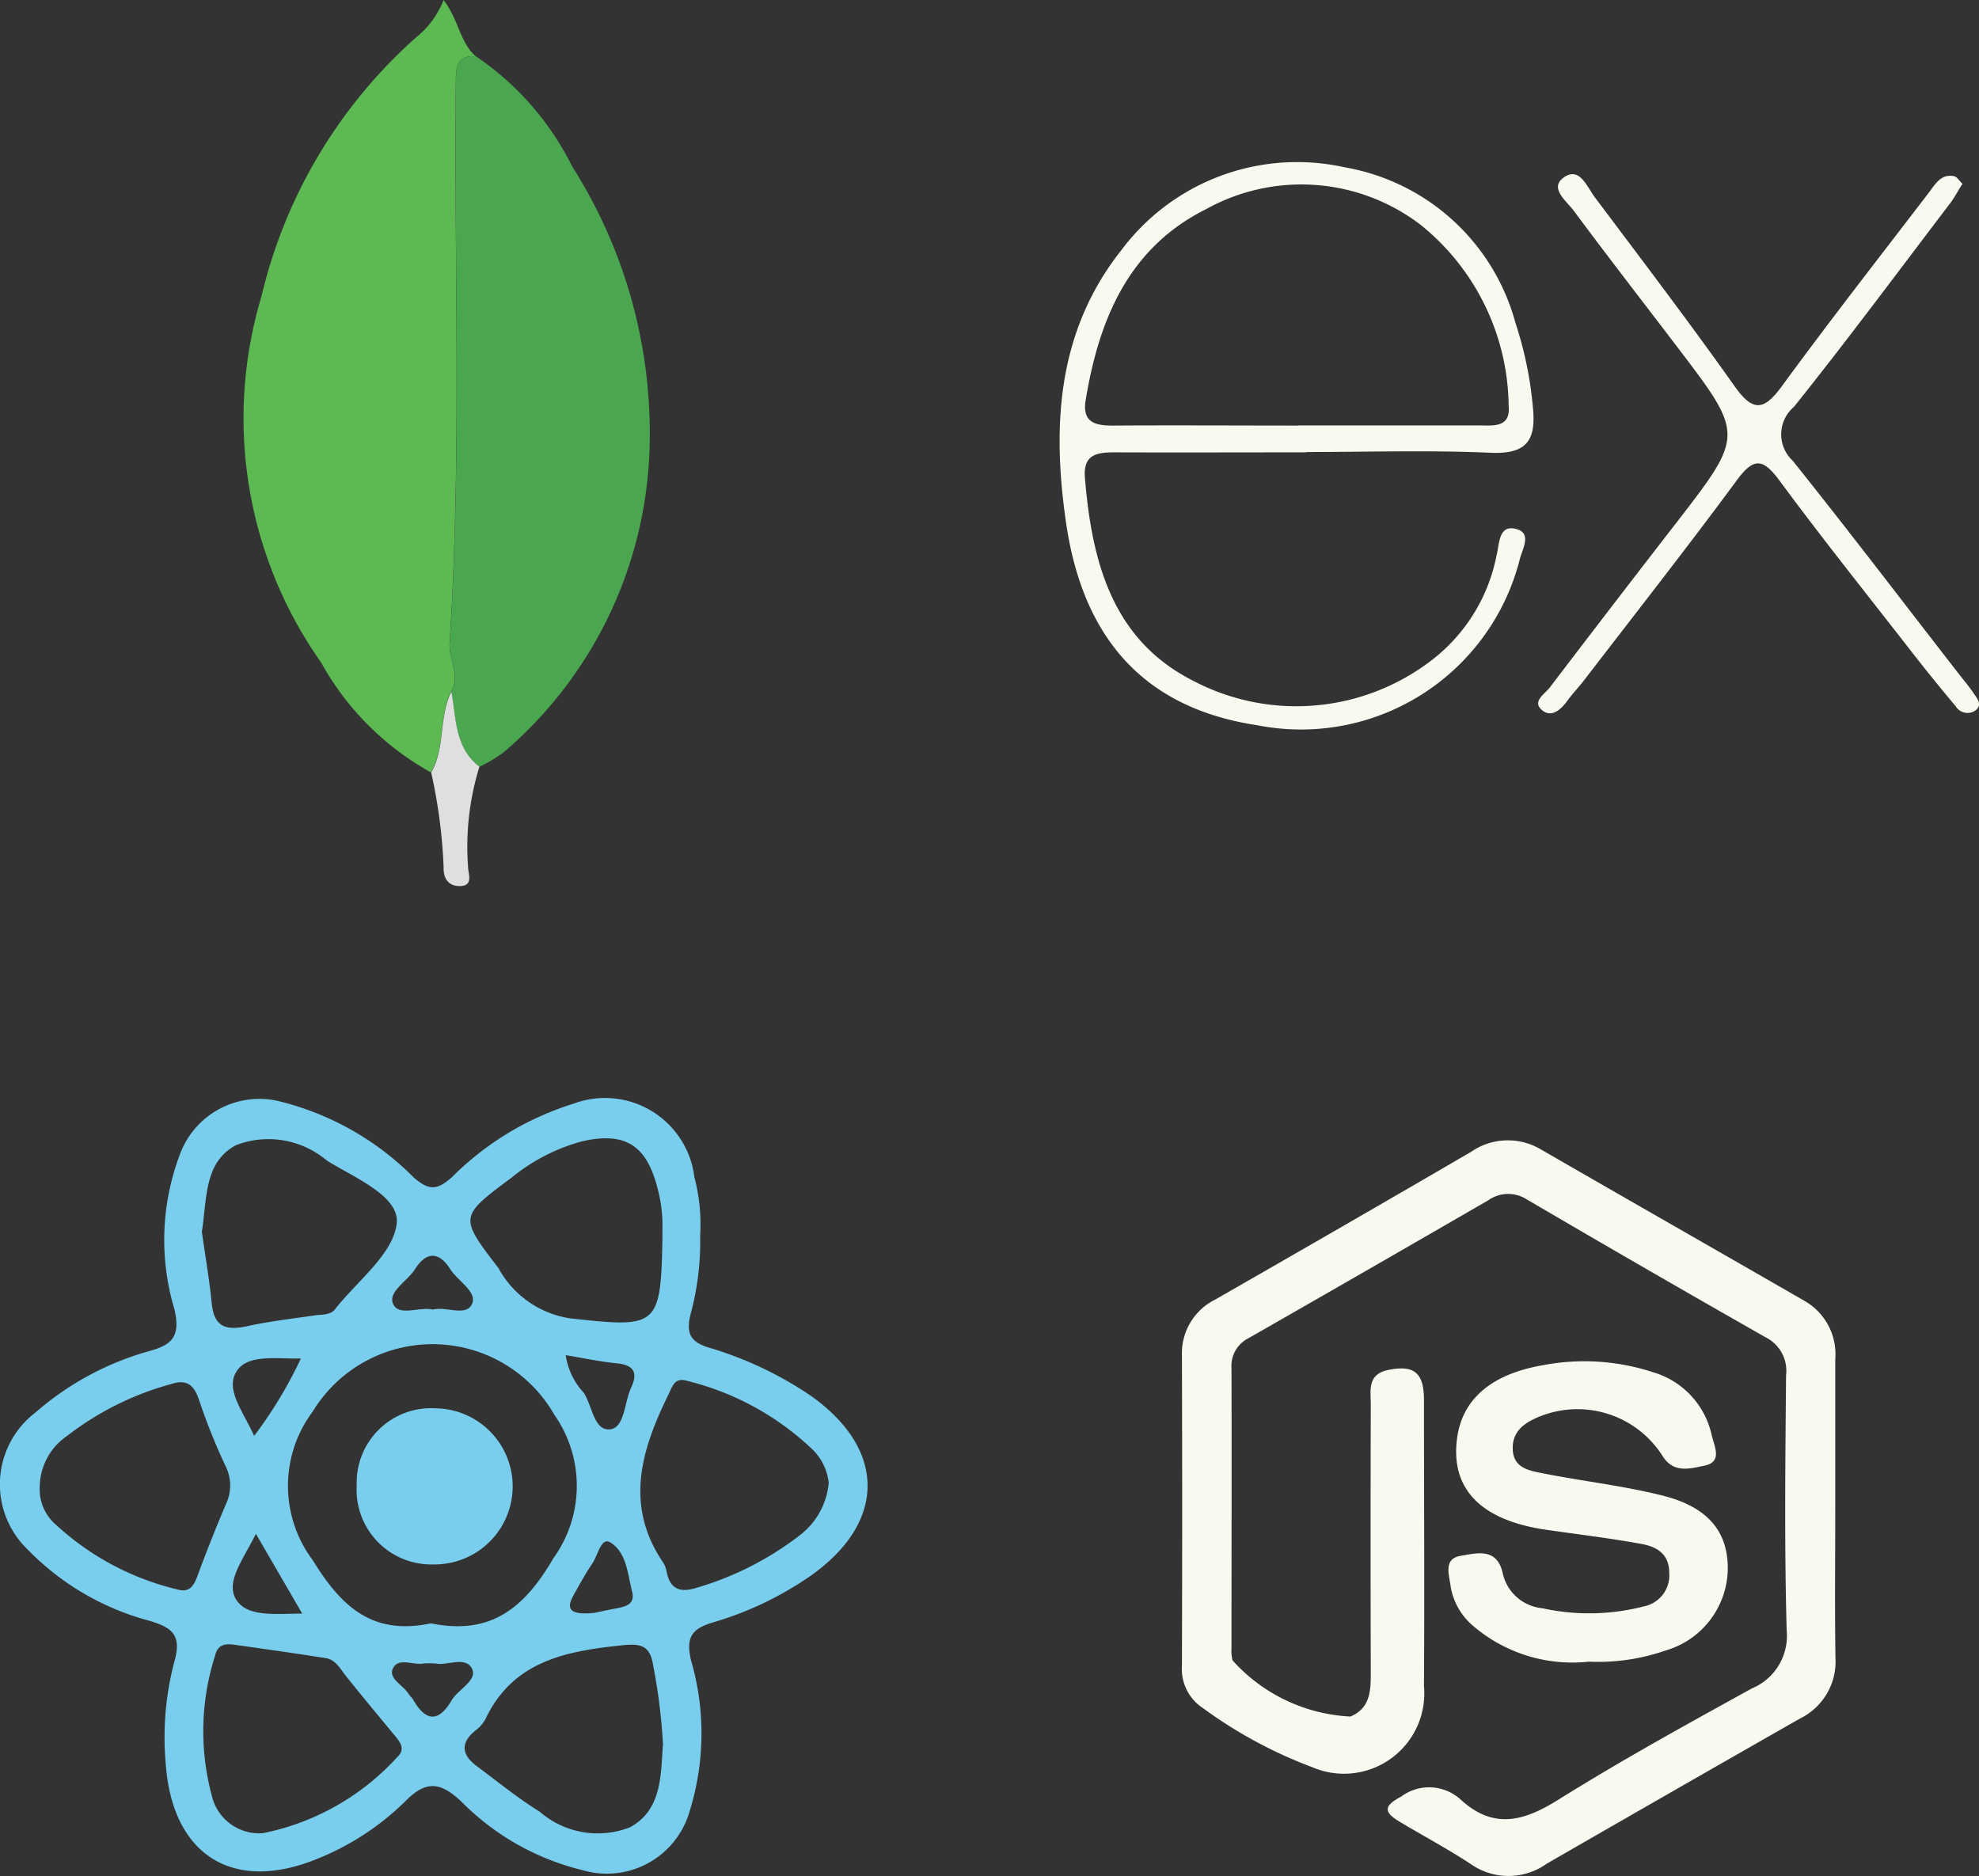
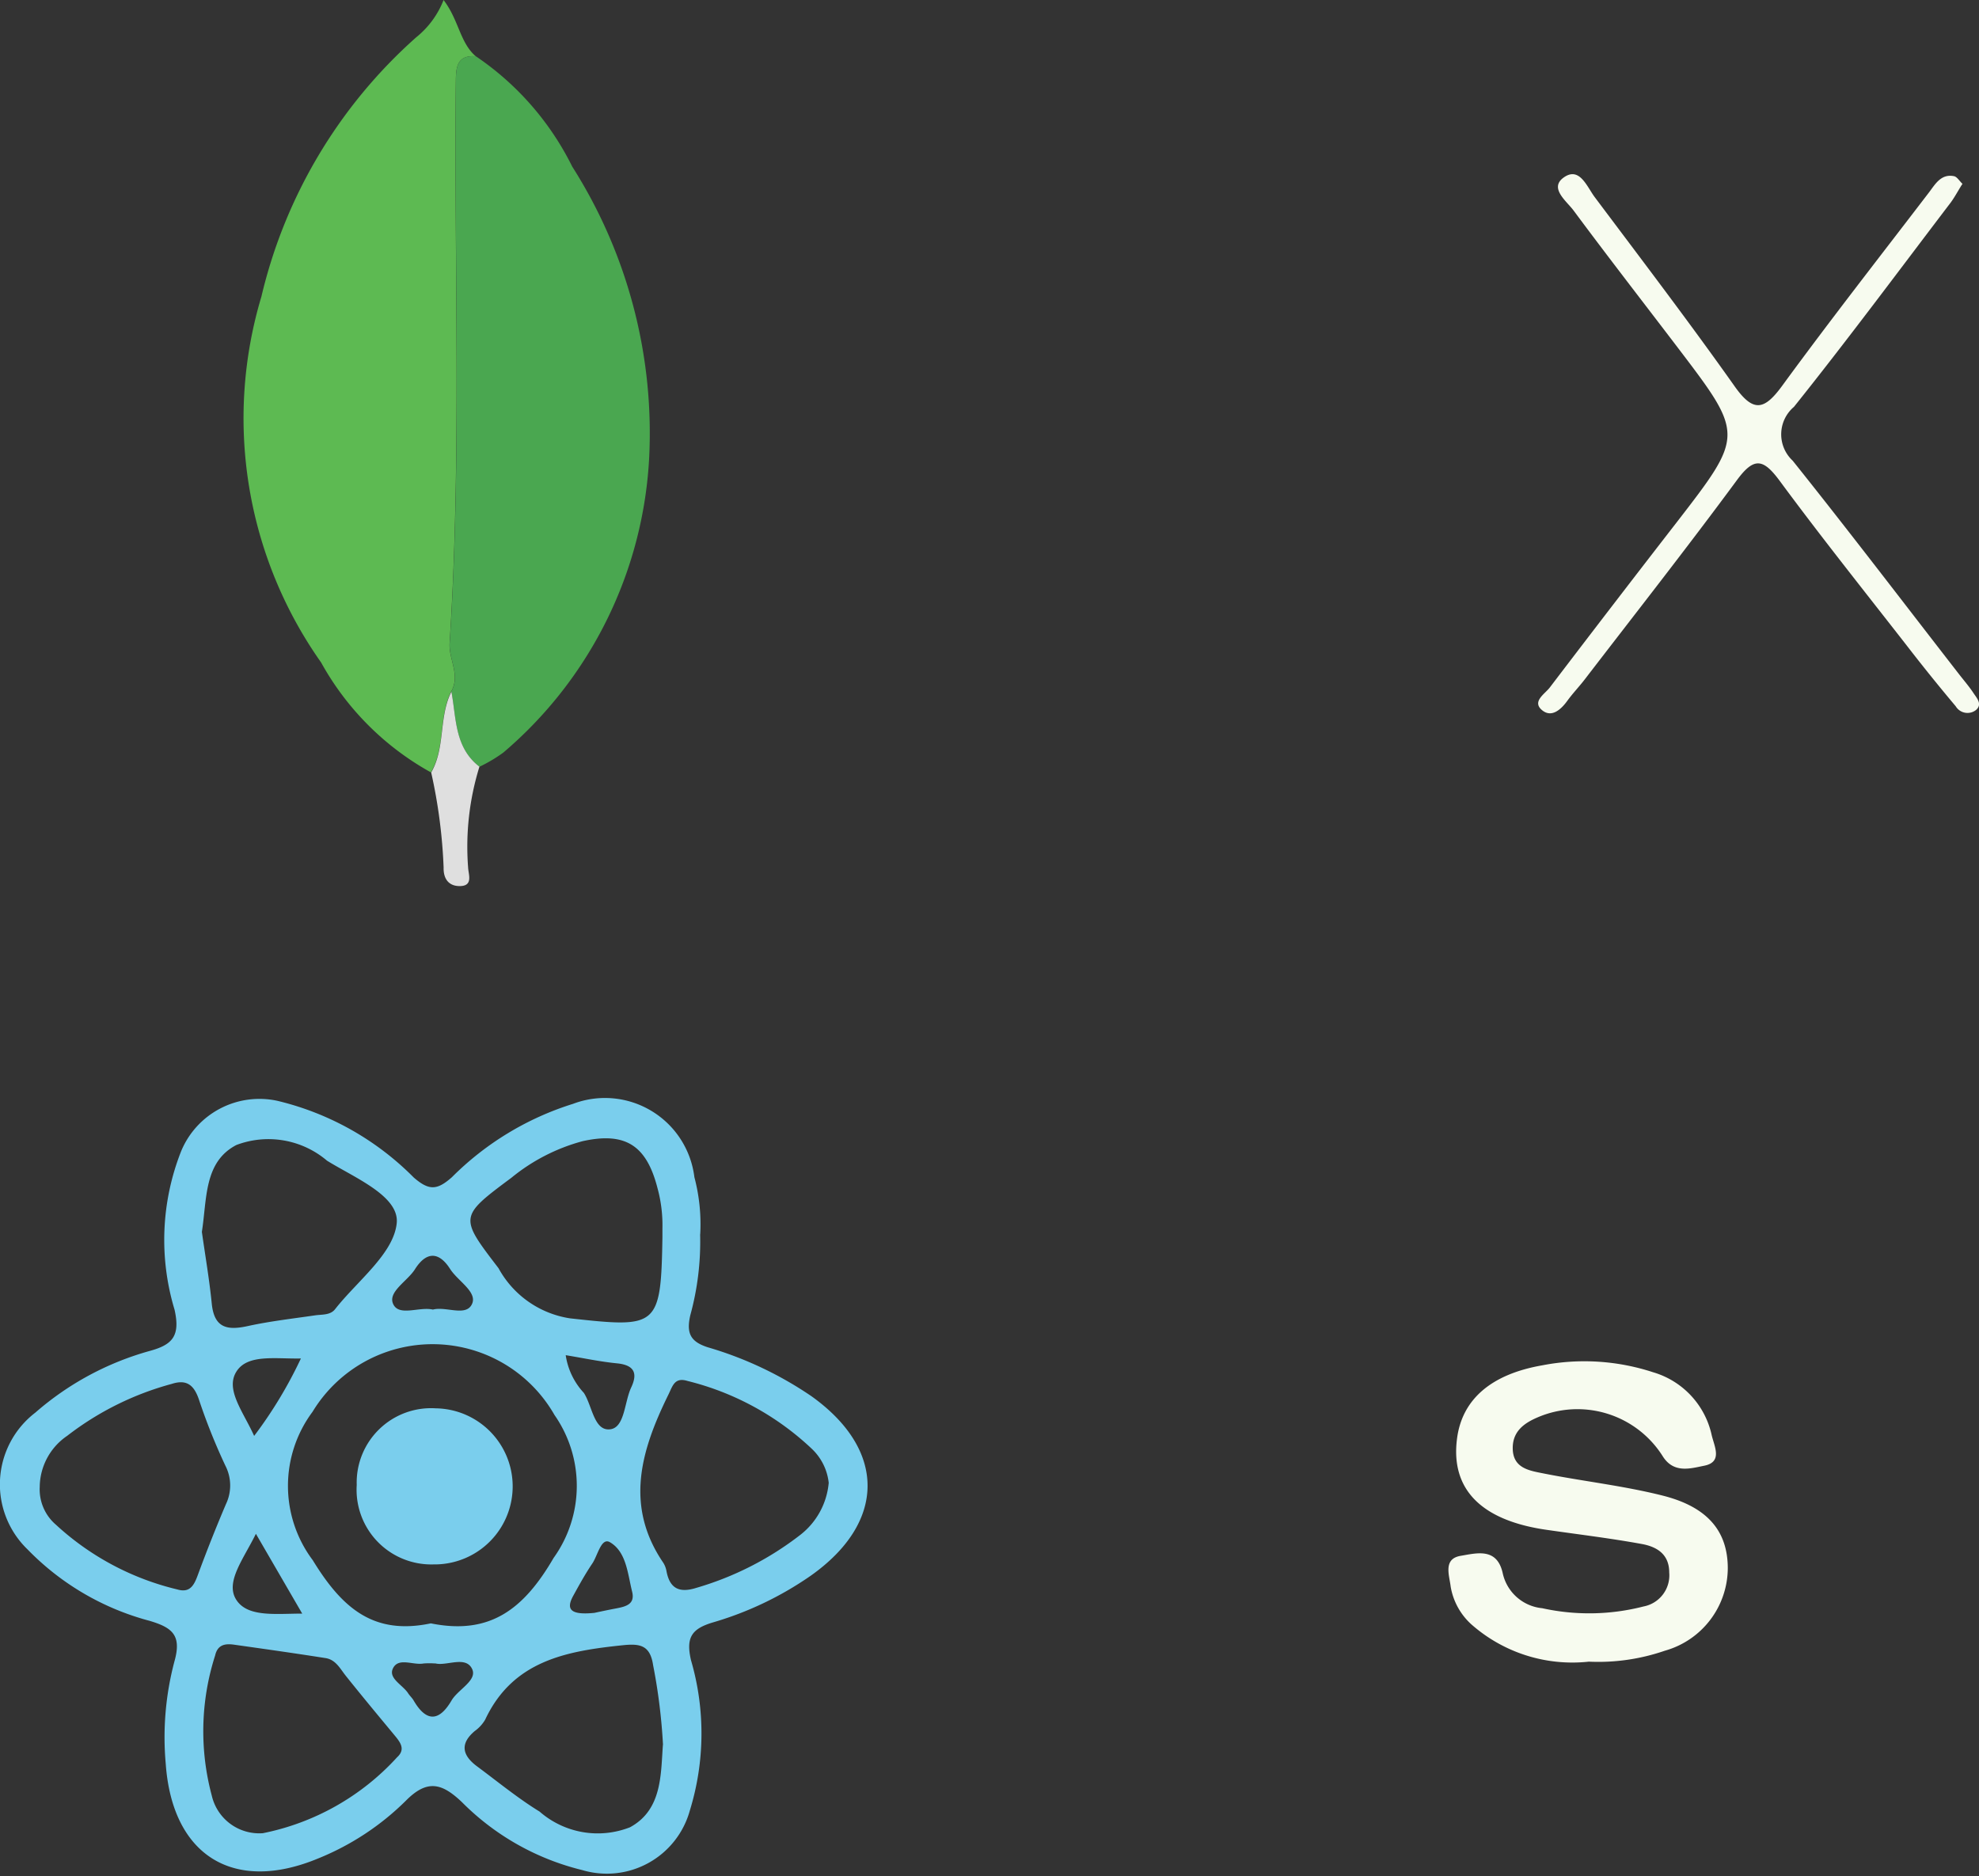
<svg xmlns="http://www.w3.org/2000/svg" width="48.559" height="46.034" viewBox="0 0 48.559 46.034">
  <rect x="0" y="0" width="48.559" height="46.034" fill="#333333" stroke="none" />
  <g id="mern" transform="translate(-293 231)">
    <g id="Group_6592" data-name="Group 6592" transform="translate(319 -227)">
-       <path id="Fill-9" d="M68.362,20.819v0c1.475,0,2.951,0,4.426,0,.344,0,.79.071.738-.482A5.778,5.778,0,0,0,71.37,15.9a4.815,4.815,0,0,0-5.271-.386c-1.9.948-2.627,2.707-2.952,4.685-.092.562.251.627.692.624,1.507-.01,3.015,0,4.522,0m.2.657c-1.573,0-3.146.006-4.719,0-.441,0-.759.067-.713.624.167,2.028.656,3.947,2.61,4.957a5.441,5.441,0,0,0,5.755-.375A4.274,4.274,0,0,0,73.231,24c.072-.276.044-.775.506-.632.364.113.115.5.056.759a5.538,5.538,0,0,1-6.435,4.049c-2.662-.4-4.265-2.011-4.693-4.976-.341-2.358-.227-4.683,1.362-6.687A5.383,5.383,0,0,1,69.5,14.485,5.272,5.272,0,0,1,73.692,18.3a9.172,9.172,0,0,1,.428,2.067c.085.819-.147,1.162-1.039,1.123-1.5-.066-3.016-.019-4.525-.018" transform="translate(-62.508 -14.38)" fill="#f7fbef" />
      <path id="Fill-11" d="M91.868,15.073c-.114.179-.2.349-.32.5-1.263,1.66-2.506,3.335-3.808,4.963a.883.883,0,0,0-.032,1.321c1.382,1.728,2.723,3.49,4.081,5.238.118.152.246.3.351.458.08.124.232.276.069.42a.337.337,0,0,1-.5-.089q-.619-.736-1.209-1.5c-1.045-1.341-2.106-2.67-3.115-4.038-.4-.538-.624-.582-1.043-.014-1.218,1.652-2.487,3.267-3.737,4.894-.137.178-.294.341-.426.523-.166.23-.4.427-.632.22s.079-.387.2-.544q1.544-2.028,3.106-4.043c1.665-2.155,1.667-2.154.043-4.289-.855-1.123-1.721-2.238-2.562-3.372-.17-.23-.594-.541-.261-.8.4-.305.583.209.778.469,1.154,1.54,2.322,3.072,3.433,4.642.461.652.729.587,1.17-.017,1.173-1.605,2.4-3.173,3.607-4.751.15-.2.292-.45.606-.388.074.015.131.116.21.191" transform="translate(-69.721 -14.553)" fill="#f7fbef" />
    </g>
    <g id="Group_6590" data-name="Group 6590" transform="translate(322 -203.018)">
-       <path id="Fill-13" d="M192.537,16.072c0,1.221-.014,2.443.005,3.663a1.555,1.555,0,0,1-.866,1.489Q188.56,23,185.457,24.788a1.61,1.61,0,0,1-1.854.015c-.572-.377-1.182-.7-1.769-1.053-.373-.227-.386-.378.051-.608a1.147,1.147,0,0,1,1.462.074c.8.732,1.537.538,2.385.008,1.551-.969,3.155-1.853,4.758-2.736a1.4,1.4,0,0,0,.855-1.428c-.058-2.084-.033-4.171-.015-6.257a.917.917,0,0,0-.495-.928q-2.95-1.677-5.878-3.394a.841.841,0,0,0-.929.025q-2.938,1.7-5.882,3.384a.762.762,0,0,0-.424.739c.008,2.29,0,4.579,0,6.869a1.017,1.017,0,0,0,.025.3,4.158,4.158,0,0,0,2.893,1.379c.459-.19.5-.585.5-1.014q-.009-3.32,0-6.639c0-.336-.093-.742.418-.849.637-.133.886.056.887.732,0,2.341.016,4.681,0,7.021a1.971,1.971,0,0,1-2.746,1.99,11.129,11.129,0,0,1-2.673-1.445,1.148,1.148,0,0,1-.52-1.041q.013-3.815,0-7.631a1.47,1.47,0,0,1,.821-1.358c2.093-1.2,4.188-2.406,6.274-3.623a1.586,1.586,0,0,1,1.725-.052c2.158,1.246,4.322,2.479,6.48,3.723a1.506,1.506,0,0,1,.731,1.418c0,1.22,0,2.441,0,3.662" transform="translate(-176.505 -7.038)" fill="#f7fbef" />
      <path id="Fill-15" d="M193.278,25.464a3.744,3.744,0,0,1-2.884-.923,1.611,1.611,0,0,1-.5-.921c-.032-.277-.192-.681.248-.754.391-.065.893-.21,1.031.434a1.1,1.1,0,0,0,.968.852,5.355,5.355,0,0,0,2.486-.043.778.778,0,0,0,.63-.833c0-.458-.313-.634-.673-.7-.773-.141-1.554-.235-2.332-.347-1.613-.23-2.369-1-2.2-2.252.127-.94.821-1.567,2.1-1.787a5.412,5.412,0,0,1,2.71.172,2.065,2.065,0,0,1,1.437,1.543c.066.28.274.659-.182.75-.336.067-.752.2-1.023-.238a2.474,2.474,0,0,0-3.076-.944c-.351.151-.618.364-.6.787.019.443.388.512.7.574.993.2,2.008.309,2.988.557,1.105.281,1.582.881,1.588,1.768a2.114,2.114,0,0,1-1.545,2.036,5,5,0,0,1-1.874.268" transform="translate(-183.299 -12.671)" fill="#f7fbef" />
    </g>
    <g id="Group_6591" data-name="Group 6591" transform="translate(299 -231)">
      <path id="Fill-17" d="M19.885,22.448a6.891,6.891,0,0,1-2.7-2.7,10.386,10.386,0,0,1-1.465-8.978,12.269,12.269,0,0,1,3.8-6.364,2.2,2.2,0,0,0,.67-.913c.374.487.4,1.045.789,1.379-.426-.029-.485.222-.488.576-.047,4.607.145,9.216-.153,13.82-.026.4.267.786.041,1.189-.315.626-.14,1.374-.5,1.991" transform="translate(-15.306 -3.492)" fill="#5dba52" />
      <path id="Fill-19" d="M25.607,21.887c.226-.4-.067-.788-.041-1.189.3-4.6.106-9.213.153-13.82,0-.355.062-.606.488-.576a7.036,7.036,0,0,1,2.366,2.708,12.187,12.187,0,0,1,1.89,7.1,10.192,10.192,0,0,1-3.581,7.279,3.688,3.688,0,0,1-.586.348c-.614-.474-.566-1.194-.689-1.849" transform="translate(-20.532 -4.922)" fill="#4aa750" />
      <path id="Fill-21" d="M25.136,38.074c.124.655.075,1.375.689,1.848a6.634,6.634,0,0,0-.278,2.472c.006.169.134.459-.208.458-.265,0-.4-.175-.393-.455a12.891,12.891,0,0,0-.305-2.332c.355-.616.18-1.365.5-1.991" transform="translate(-20.061 -21.109)" fill="#dfdfdf" />
    </g>
    <g id="Group_6589" data-name="Group 6589" transform="translate(293 -204.018)">
      <path id="Fill-23" d="M126.038,19.934a1.84,1.84,0,0,0-.283,0c-.258.049-.623-.162-.755.129-.108.239.245.4.375.6.041.064.1.115.137.18.309.53.623.522.929,0,.162-.276.638-.492.506-.773-.158-.337-.637-.062-.91-.14m-.052-8.68c.328-.086.825.189.964-.149.119-.29-.355-.554-.542-.847-.281-.441-.591-.424-.863.006-.185.293-.666.552-.537.848.14.322.638.064.977.142m-4.386,3.1a10.653,10.653,0,0,0,1.147-1.9c-.619.013-1.3-.112-1.576.312-.291.443.158.986.428,1.586m8.34,4.346c.031-.006.278-.061.527-.108s.487-.1.408-.416c-.109-.438-.14-.975-.543-1.211-.216-.126-.3.327-.435.524-.17.252-.318.52-.465.787-.174.316-.1.483.508.423m-7.159.018-1.137-1.959c-.3.611-.738,1.159-.5,1.588.263.468.965.371,1.634.37m6.468-6.341a1.726,1.726,0,0,0,.445.925c.208.32.249.946.65.893.355-.047.343-.667.512-1.026s.066-.551-.35-.592-.822-.129-1.256-.2M116.337,15.6a1.141,1.141,0,0,0,.395.927,6.675,6.675,0,0,0,2.98,1.59c.336.1.426-.138.521-.4q.316-.854.673-1.693a1.061,1.061,0,0,0-.012-.94,14.766,14.766,0,0,1-.649-1.621c-.12-.358-.3-.508-.667-.39a7.3,7.3,0,0,0-2.569,1.276,1.532,1.532,0,0,0-.672,1.248m3.979-6.25c.078.557.182,1.155.242,1.757s.383.661.886.55c.542-.119,1.1-.182,1.646-.262.175-.026.375,0,.494-.152.545-.694,1.433-1.358,1.512-2.106.072-.67-1.033-1.117-1.71-1.538a2.221,2.221,0,0,0-2.223-.385c-.8.415-.72,1.319-.848,2.135M121.805,24.1a6.067,6.067,0,0,0,3.3-1.864c.238-.216.046-.406-.1-.586-.388-.467-.775-.934-1.154-1.408-.142-.177-.247-.4-.5-.44-.749-.118-1.5-.224-2.25-.33-.215-.03-.4,0-.46.265a6.086,6.086,0,0,0-.083,3.437,1.194,1.194,0,0,0,1.246.925m9.826-2.17a14.1,14.1,0,0,0-.243-1.956c-.073-.49-.325-.53-.74-.487-1.384.143-2.7.377-3.38,1.826a.914.914,0,0,1-.256.28c-.374.315-.3.6.052.863.509.377,1,.782,1.54,1.114a2.167,2.167,0,0,0,2.218.384c.795-.431.753-1.311.807-2.023m4.069-6.423a1.35,1.35,0,0,0-.419-.844,6.82,6.82,0,0,0-3.044-1.661c-.322-.1-.367.124-.473.338-.668,1.36-1.081,2.721-.121,4.127a.59.59,0,0,1,.078.214c.083.421.321.524.722.4a7.656,7.656,0,0,0,2.566-1.308,1.822,1.822,0,0,0,.69-1.268m-4.08-6.243a3.44,3.44,0,0,0-.121-.993c-.269-1.049-.787-1.385-1.839-1.151a4.666,4.666,0,0,0-1.749.9c-1.282.954-1.275.96-.313,2.216a2.413,2.413,0,0,0,1.755,1.231c2.144.235,2.232.231,2.267-1.992,0-.051,0-.1,0-.215m-5.685,9.691c1.448.294,2.28-.342,3.015-1.605a3.036,3.036,0,0,0,.022-3.507,3.444,3.444,0,0,0-5.937-.079,3.04,3.04,0,0,0,.006,3.643c.727,1.188,1.5,1.841,2.894,1.549M132.541,9.4a6.821,6.821,0,0,1-.241,1.989c-.1.439,0,.649.432.787a8.967,8.967,0,0,1,2.541,1.2c1.847,1.32,1.832,3.1-.023,4.408a8.241,8.241,0,0,1-2.4,1.144c-.519.156-.662.371-.532.929a6.409,6.409,0,0,1-.029,3.684,2.112,2.112,0,0,1-2.639,1.463,6.241,6.241,0,0,1-2.952-1.666c-.483-.46-.845-.574-1.374-.04a6.53,6.53,0,0,1-2.152,1.419c-2.082.867-3.587-.07-3.744-2.33a7.258,7.258,0,0,1,.213-2.5c.184-.647-.05-.833-.61-1a6.491,6.491,0,0,1-2.992-1.751,2.217,2.217,0,0,1,.189-3.357,7.188,7.188,0,0,1,2.8-1.512c.563-.152.763-.364.617-1.015a5.92,5.92,0,0,1,.162-3.889,2.079,2.079,0,0,1,2.36-1.236,7,7,0,0,1,3.347,1.882c.376.326.573.314.937-.008a7.25,7.25,0,0,1,2.973-1.8A2.21,2.21,0,0,1,132.4,8a4.5,4.5,0,0,1,.143,1.406" transform="translate(-115.362 -6.097)" fill="#7aceed" />
      <path id="Fill-53" d="M133.2,23.42a1.825,1.825,0,0,1,1.939-1.881,1.915,1.915,0,1,1-.055,3.83A1.833,1.833,0,0,1,133.2,23.42" transform="translate(-124.447 -13.963)" fill="#7aceed" />
    </g>
  </g>
</svg>